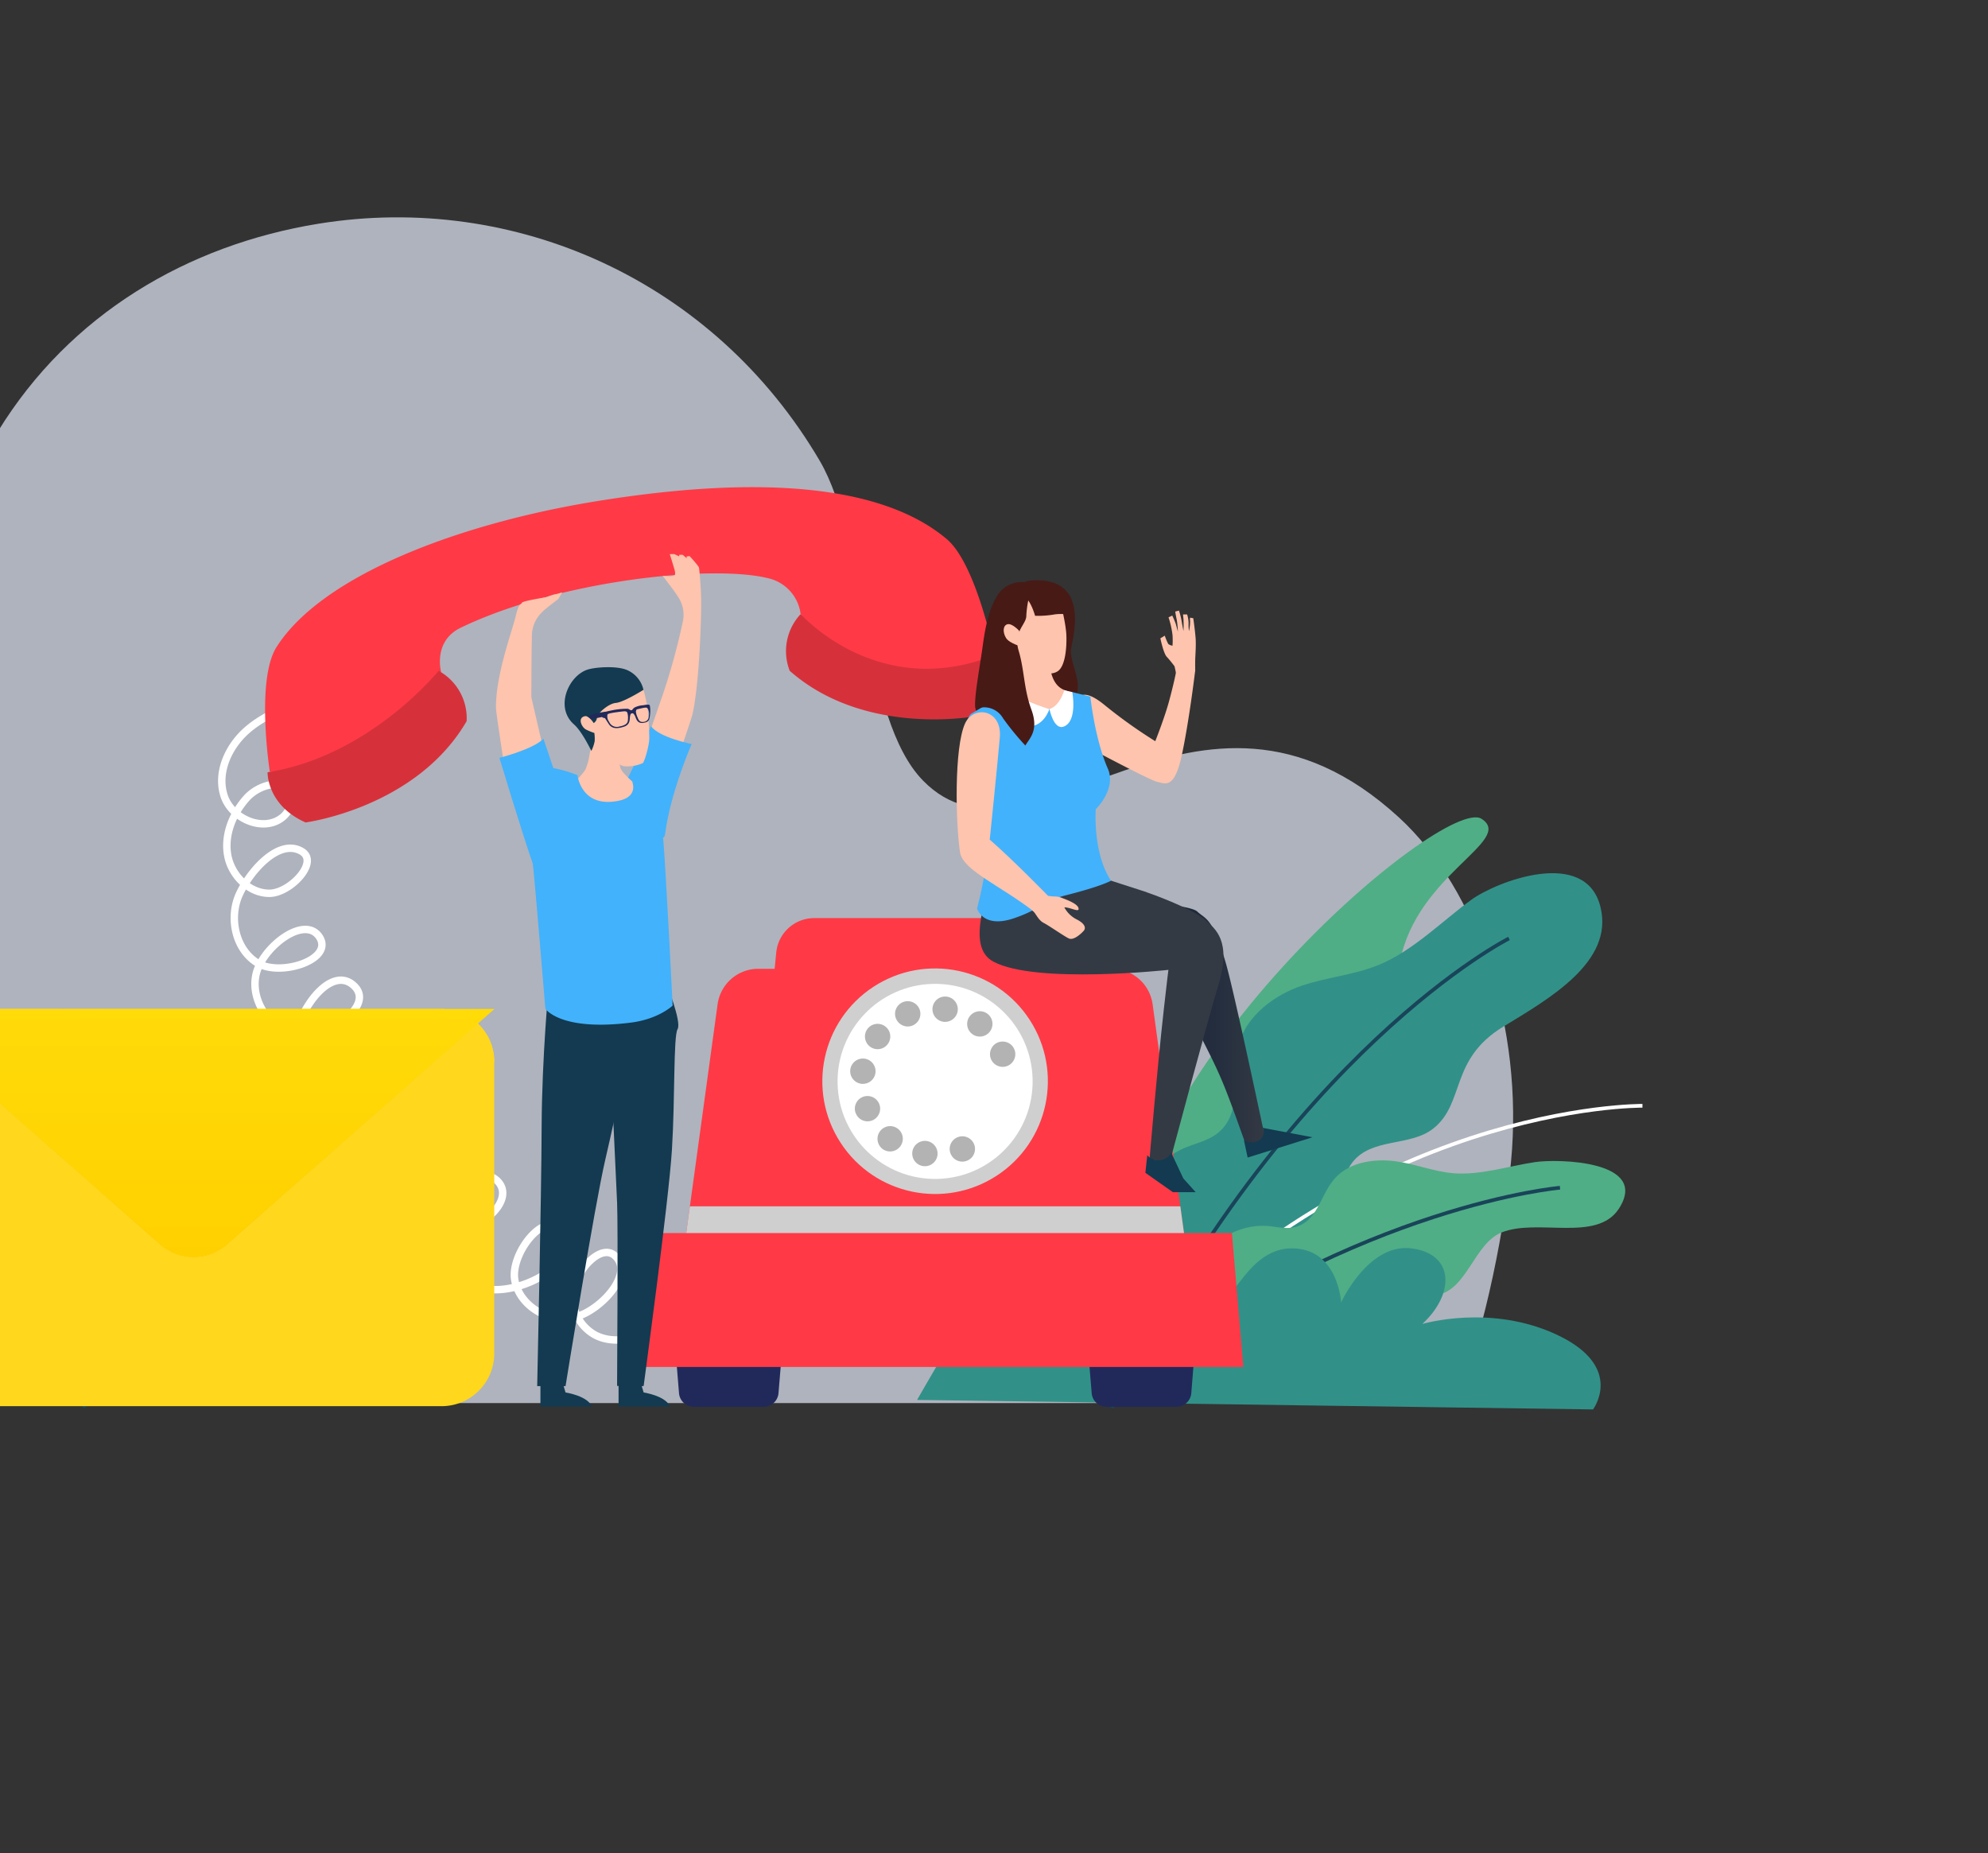
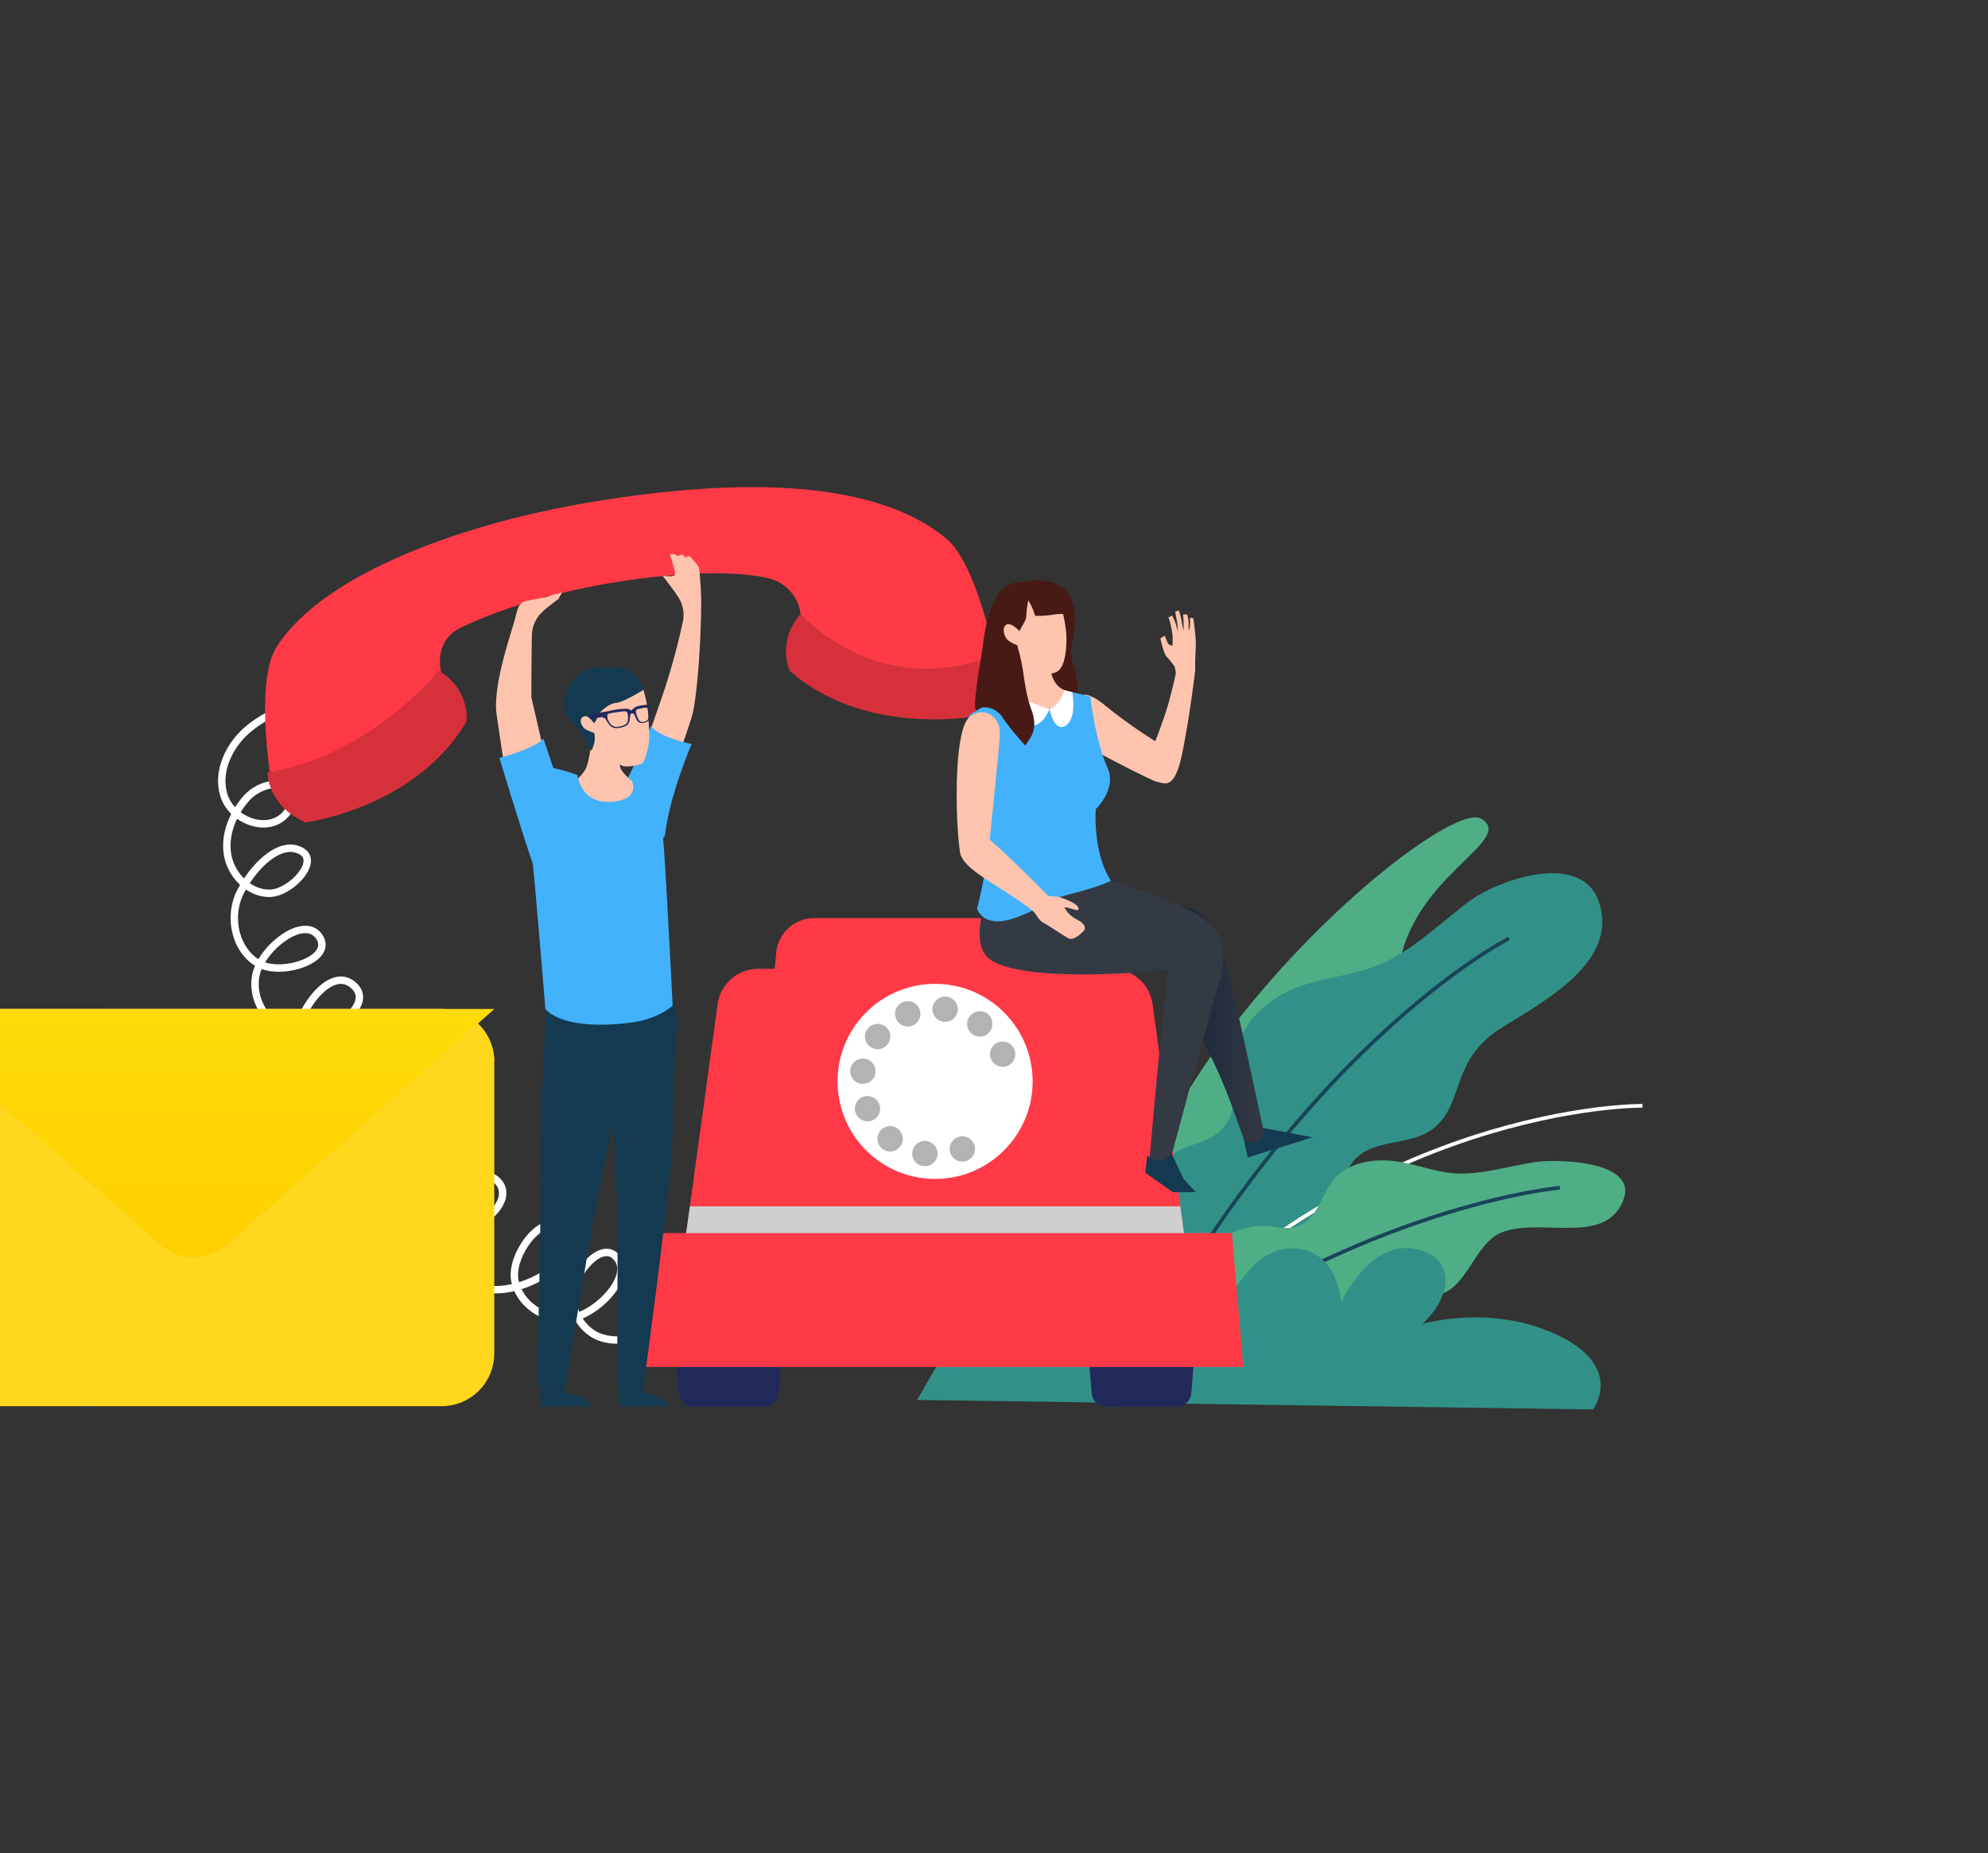
<svg xmlns="http://www.w3.org/2000/svg" width="603" height="562" viewBox="0 0 603 562" fill="none">
  <rect x="0" y="0" width="603" height="562" fill="#333333" stroke="none" />
-   <path d="M-84.483 289.474c-34.586 21.749-52.704 70.755-24.728 136.071h550.85c9.34-23.671 14.938-54.75 16.691-73.262 3.833-40.363-9.891-82.3-34.079-104.431-61.214-56.02-112.108 21.794-144.277-11.105-18.58-18.985-16.86-72.285-31.348-97.024-32.091-54.615-92.494-81.535-152.044-71.869-39.632 6.43-75.375 27.404-97.181 62.944-29.865 48.591-8.127 83.413-21.356 116.998-14.6 37.395-39.43 27.144-62.528 41.678z" fill="#AFB3BD" />
  <path d="M29.41 417.556v8.497H13.078s.618-3.08 8.363-4.496l1.124-4.001h6.845zm-24.84 0v8.497h-16.332s.619-3.08 8.363-4.496l1.124-4.001H4.57z" fill="#133A50" />
  <path d="M94.66 211.692c-7.025 2.417-14.253 4.935-19.828 9.847-5.575 4.912-9.183 12.836-6.834 19.894 2.35 7.059 12.15 11.151 17.816 6.34 2.034-1.731 3.293-4.699 2.248-7.126-2.17-4.822-9.69-2.563-13.218 1.36-4.193 4.664-6.846 11.026-5.811 17.208 1.034 6.182 6.429 11.723 12.69 11.712 6.26-.011 15.185-9.453 9.823-12.69-6.811-4.102-15.556 5.688-18.906 12.893-3.349 7.204-1.258 16.983 5.62 21.03 6.88 4.046 22.896-1.068 18.693-7.868-4.496-7.127-17.58 3.158-19.322 11.374-1.742 8.217 4.687 17.231 13.027 18.243 8.34 1.012 22.806-8.486 17.029-14.612-8.352-8.823-22.267 13.645-18.243 25.099 4.024 11.453 20.603 16.028 29.921 8.228 1.742-1.462 3.372-3.552 2.99-5.8-.539-3.754-5.676-4.811-9.262-3.608-9.385 3.136-13.611 16.253-7.868 24.278 5.744 8.025 19.569 8.172 25.515.27a6.801 6.801 0 0 0 1.641-5.35c-.596-2.631-3.698-4.103-6.339-3.608a10.307 10.307 0 0 0-6.295 4.72c-5.339 7.925-3.54 19.828 3.923 25.852 7.463 6.025 19.468 5.16 26.043-1.787 1.709-1.809 3.125-4.226 2.675-6.676-.528-2.833-3.552-4.732-6.429-4.665a11.247 11.247 0 0 0-7.52 3.799c-8.396 8.711-4.81 25.582 6.407 30.135 11.218 4.552 33.462-7.981 25.594-17.164-5.261-6.137-15.635 7.138-14.309 15.107 1.327 7.969 10.498 13.409 18.31 11.352 7.812-2.057 18.119-13.263 12.072-18.636-4.271-3.799-11.24 4.238-12.499 9.801a13.138 13.138 0 0 0 6.744 14.376c5.53 2.709 12.297 1.124 17.613-2.034 5.317-3.158 9.723-7.553 14.837-10.97a46.347 46.347 0 0 1 35.462-6.643" stroke="#fff" stroke-width="2.248" stroke-miterlimit="10" />
  <path d="M449.361 248.327c-11.386-7.273-112.872 78.286-109.152 145.872 0 0 19.749-26.672 36.969-39.677 17.219-13.004 18.905-26.616 18.871-40.093-.033-13.477 25.718-7.868 28.618-22.873 5.136-26.459 34.933-36.699 24.694-43.229z" fill="#4FAE86" />
  <path d="M456.024 311.343c-16.399 9.936-11.566 23.166-21.232 30.899-7.036 5.62-18.771 2.686-24.616 10.341-6.586 8.632.899 20.513 1.461 30.91.765 14.376-12.049 25.144-25.076 29.505-15.118 5.069-34.687 3.484-42.959-11.555-9.779-17.737-2.462-44.499 14.679-52.828 4.159-2.023 9.453-2.574 12.847-6.677 5.744-6.912 2.057-16.86 4.721-25.672 2.585-8.565 11.072-14.612 18.883-17.276 7.812-2.663 15.736-3.214 23.402-6.316 10.386-4.215 19.49-13.488 28.1-19.749 7.722-5.62 34.844-16.062 39.239 2.248 4.058 16.613-15.68 27.774-29.449 36.17z" fill="#319188" />
  <path d="M457.712 284.617s-67.013 33.72-120.482 142.344" stroke="#194459" stroke-width="1.124" stroke-miterlimit="10" />
  <path d="M498.186 335.378s-86.177-.966-157.776 81.164" stroke="#fff" stroke-width="1.124" stroke-miterlimit="10" />
  <path d="M455.454 373.796c-8.205 3.294-10.442 17.141-19.277 18.895-6.44 1.281-13.297-4.417-19.591-1.461-7.081 3.372-5.834 13.319-8.733 20.097-3.991 9.374-15.883 12.038-25.852 10.565-11.634-1.719-24.122-9.104-24.897-21.356-.922-14.454 12.364-29.055 26.324-28.763 3.372.068 7.081 1.45 10.633 0 5.98-2.518 6.654-10.037 11.184-14.758 4.53-4.721 11.925-5.62 17.984-4.822 6.058.798 11.476 3.102 17.523 3.631 8.228.708 17.175-2.248 24.885-3.372 6.879-1.034 34.968-.484 25.347 14.218-6.744 10.161-24.582 2.754-35.53 7.126z" fill="#4FAE86" />
  <path d="M473.177 360.231s-59.864 5.07-129.462 56.673" stroke="#194459" stroke-width="1.124" stroke-miterlimit="10" />
  <path d="M278.164 424.588s13.623-23.851 15.848-26.313c14.006-15.5 32.596-15.68 51.513-11.757 5.474 1.124 19.974 8.745 25.234 7.699 4.092-.82 8.992-16.399 22.121-15.578 13.128.82 13.903 16.388 13.903 16.388s8.228-18.085 21.356-16.411c13.129 1.675 13.106 13.882 3.282 22.93 0 0 20.896-6.272 41.173 3.439 20.277 9.712 10.599 22.48 10.599 22.48l-205.029-2.877z" fill="#319188" />
  <path d="M-86.362 248.327c11.386-7.273 112.872 78.286 109.151 145.872 0 0-19.748-26.672-36.968-39.677-17.22-13.004-18.905-26.616-18.872-40.093.034-13.477-25.717-7.868-28.617-22.873-5.137-26.459-34.934-36.699-24.694-43.229z" fill="#4FAE86" />
-   <path d="M-93.025 311.343c16.4 9.936 11.566 23.166 21.233 30.899 7.036 5.62 18.77 2.686 24.615 10.341 6.587 8.632-.899 20.513-1.461 30.91-.764 14.376 12.05 25.144 25.076 29.505 15.118 5.069 34.687 3.484 42.96-11.555 9.779-17.737 2.461-44.499-14.68-52.828-4.158-2.023-9.453-2.574-12.847-6.677-5.744-6.912-2.057-16.86-4.72-25.672-2.586-8.565-11.072-14.612-18.884-17.276-7.812-2.663-15.736-3.214-23.402-6.316-10.385-4.215-19.49-13.488-28.1-19.749-7.722-5.62-34.844-16.062-39.239 2.248-4.001 16.613 15.68 27.774 29.45 36.17z" fill="#319188" />
  <path d="M-94.71 284.617s67.012 33.72 120.48 142.344" stroke="#194459" stroke-width="1.124" stroke-miterlimit="10" />
  <path d="M-135.188 335.378s86.178-.966 157.776 81.164" stroke="#fff" stroke-width="1.124" stroke-miterlimit="10" />
  <path d="M-92.451 373.796c8.205 3.294 10.442 17.141 19.276 18.895 6.441 1.281 13.297-4.417 19.592-1.461 7.081 3.372 5.833 13.319 8.733 20.097 3.99 9.374 15.882 12.038 25.852 10.565 11.634-1.719 24.121-9.104 24.897-21.356.922-14.454-12.364-29.055-26.324-28.763-3.372.068-7.081 1.45-10.633 0-5.98-2.518-6.654-10.037-11.24-14.758-4.586-4.721-11.926-5.62-17.984-4.822-6.059.798-11.476 3.102-17.523 3.631-8.228.708-17.175-2.248-24.886-3.372-6.879-1.034-34.967-.484-25.346 14.218 6.8 10.161 24.638 2.754 35.586 7.126z" fill="#4FAE86" />
  <path d="M-110.18 360.231s59.865 5.103 129.463 56.673" stroke="#194459" stroke-width="1.124" stroke-miterlimit="10" />
  <path d="M84.835 424.588s-13.622-23.851-15.848-26.313c-14.005-15.5-32.596-15.68-51.513-11.757-5.474 1.124-19.973 8.745-25.234 7.699-4.091-.82-8.992-16.399-22.12-15.578-13.128.82-13.904 16.388-13.904 16.388s-8.227-18.085-21.356-16.411c-13.128 1.675-13.004 13.882-3.226 22.93 0 0-20.895-6.272-41.172 3.439-20.277 9.712-10.599 22.48-10.599 22.48l204.972-2.877z" fill="#319188" />
  <path d="M231.652 426.668h-21.199a4.494 4.494 0 0 1-4.496-4.125l-1.371-16.781h32.944l-1.393 16.736a4.5 4.5 0 0 1-4.485 4.17zm125.194 0h-21.221a4.492 4.492 0 0 1-4.496-4.125l-1.383-16.781h32.945l-1.349 16.781a4.5 4.5 0 0 1-4.496 4.125z" fill="#21295B" />
  <path d="M360.485 383.844H206.789l10.869-79.242a12.467 12.467 0 0 1 12.364-10.779h107.23a12.47 12.47 0 0 1 12.364 10.779l10.869 79.242z" fill="#FF3A46" />
  <path d="M339.75 368.48H227.586l7.868-79.613a11.577 11.577 0 0 1 11.521-10.42h73.24a11.58 11.58 0 0 1 11.566 10.42l7.969 79.613z" fill="#FF3A46" />
  <path d="M209.251 365.861l-2.462 17.984h153.696l-2.462-17.984H209.251z" fill="#CFCFCF" style="mix-blend-mode:multiply" />
  <path d="M377.122 414.585H190.145l3.461-40.621h180.065l3.451 40.621z" fill="#FF3A46" />
-   <path d="M302.298 356.588c15.83-10.307 20.307-31.496 9.999-47.326-10.307-15.83-31.496-20.306-47.326-9.999-15.83 10.308-20.306 31.496-9.999 47.326 10.308 15.83 31.496 20.307 47.326 9.999z" fill="#CFCFCF" style="mix-blend-mode:multiply" />
  <path d="M284.326 357.552c16.335-.382 29.266-13.933 28.884-30.267-.382-16.334-13.933-29.266-30.267-28.884-16.334.382-29.266 13.933-28.884 30.267.382 16.334 13.933 29.266 30.267 28.884z" fill="#fff" />
  <path d="M291.899 352.307a3.901 3.901 0 0 1-2.72-1.124 3.476 3.476 0 0 1-.472-.596 4.498 4.498 0 0 1-.36-.652 5.3 5.3 0 0 1-.214-.719 4.322 4.322 0 0 1-.078-.753 3.863 3.863 0 0 1 1.124-2.709 3.903 3.903 0 0 1 3.473-1.057c.242.053.479.128.708.225.237.091.463.208.674.349.208.145.403.306.585.483a3.867 3.867 0 0 1 1.124 2.709c-.004.253-.03.505-.079.753a5.296 5.296 0 0 1-.213.719 6 6 0 0 1-.349.652 4.325 4.325 0 0 1-.483.596c-.182.173-.377.33-.585.472a2.89 2.89 0 0 1-.674.348 3.207 3.207 0 0 1-.708.225c-.248.054-.5.08-.753.079zm-11.904 1.358a3.855 3.855 0 0 1-3.259-4.35 3.853 3.853 0 0 1 4.35-3.26 3.856 3.856 0 0 1 3.259 4.35 3.841 3.841 0 0 1-3.81 3.294l-.54-.034zm-12.364-5.249a3.856 3.856 0 0 1 .481-6.374 3.836 3.836 0 0 1 4.914 5.699 3.833 3.833 0 0 1-3.034 1.484 3.821 3.821 0 0 1-2.338-.787l-.023-.022zm-8.059-10.734a3.836 3.836 0 0 1 2.113-4.991 3.843 3.843 0 0 1 5.002 2.124 3.856 3.856 0 0 1-2.124 5.002 4.024 4.024 0 0 1-1.439.27 3.812 3.812 0 0 1-3.529-2.405h-.023zm1.619-8.992a3.853 3.853 0 0 1-3.271-4.35 3.864 3.864 0 0 1 4.35-3.26 3.868 3.868 0 0 1 3.271 4.339 3.845 3.845 0 0 1-3.811 3.304 4.462 4.462 0 0 1-.517-.011l-.022-.022zm2.652-11.297a3.84 3.84 0 0 1-1.454-2.558 3.834 3.834 0 0 1 .78-2.837 3.838 3.838 0 0 1 4.047-1.337c.486.135.94.364 1.337.674a3.822 3.822 0 0 1 .674 5.384 3.81 3.81 0 0 1-3.034 1.484 3.85 3.85 0 0 1-2.327-.787l-.023-.023zm31-3.821a3.846 3.846 0 0 1-1.454-2.552 3.843 3.843 0 0 1 .78-2.832 3.845 3.845 0 0 1 5.395-.686 3.852 3.852 0 0 1-.677 6.486 3.842 3.842 0 0 1-4.021-.394l-.023-.022zm-23.075-4.654a3.823 3.823 0 0 1 2.124-4.99 3.858 3.858 0 0 1 5.002 2.113c.188.469.282.97.277 1.475a3.82 3.82 0 0 1-.309 1.468 3.834 3.834 0 0 1-2.104 2.059 3.757 3.757 0 0 1-1.427.281 3.84 3.84 0 0 1-3.541-2.383l-.022-.023zm14.364.967a3.843 3.843 0 0 1-3.259-4.35 3.841 3.841 0 0 1 4.338-3.259 3.844 3.844 0 0 1 3.271 4.338 3.853 3.853 0 0 1-3.799 3.305 4.433 4.433 0 0 1-.528-.012l-.023-.022zm17.997 13.682a4.014 4.014 0 0 1-1.472-.293 7.463 7.463 0 0 1-.663-.348 4.92 4.92 0 0 1-.585-.483 3.855 3.855 0 0 1-1.124-2.709 3.565 3.565 0 0 1 .079-.764c.047-.244.123-.482.225-.709.089-.237.206-.464.348-.674.142-.207.299-.403.472-.584a3.97 3.97 0 0 1 .585-.473c.211-.137.433-.257.663-.359.233-.09.474-.158.719-.203a3.85 3.85 0 0 1 3.945 1.619c.139.213.255.439.349.674a3.492 3.492 0 0 1 .292 1.473 3.836 3.836 0 0 1-3.833 3.833z" fill="#B3B3B3" />
  <path d="M239.532 203.444a16.418 16.418 0 0 1 3.294-17.164s27.819 17.984 58.909 12.938c0 0 3.371 9.374-6.149 18.062 0-.056-33.281 6.261-56.054-13.836z" fill="#D6313B" />
  <path d="M287.156 163.486c-20.018-16.86-57.931-19.254-105.926-11.521-41.273 6.643-83.3 22.232-97.338 44.252-6.384 10.026-2.046 37.878-2.046 37.878 38.014 2.372 51.94-30.348 51.94-30.348s-2.54-9.273 5.98-13.375c29.797-14.342 76.016-19.232 93.202-15.006a12.752 12.752 0 0 1 9.869 10.825s23.48 26.661 58.83 12.476c-.011.034-5.429-27.516-14.511-35.181z" fill="#FF3A46" />
  <path d="M141.542 218.719a16.414 16.414 0 0 0-8.509-15.276s-20.76 25.852-51.872 30.775c0 0-.292 9.97 11.51 15.219.033.023 33.573-4.406 48.871-30.718z" fill="#D6313B" />
  <path d="M133.934 306.033H-16.524c-8.828 0-15.984 7.156-15.984 15.983v88.482c0 8.827 7.156 15.983 15.984 15.983h150.458c8.827 0 15.983-7.156 15.983-15.983v-88.482c0-8.827-7.156-15.983-15.983-15.983z" fill="#FFD71D" />
  <path d="M149.917 322.016a15.975 15.975 0 0 0-4.678-11.305 15.977 15.977 0 0 0-11.305-4.678H-16.513a15.985 15.985 0 0 0-15.995 15.983l82.727 67.058a13.33 13.33 0 0 0 16.78 0l82.918-67.058z" fill="#FFD71D" style="mix-blend-mode:multiply" />
  <path style="mix-blend-mode:overlay" opacity=".7" d="M-21.852 414.05v-88.482A15.984 15.984 0 0 1-5.87 309.585h149.74a15.813 15.813 0 0 0-9.936-3.552H-16.513a15.985 15.985 0 0 0-15.995 15.983v88.482a15.993 15.993 0 0 0 15.995 15.983h.708a15.885 15.885 0 0 1-6.047-12.431z" fill="url(#a)" />
  <path d="M48.623 377.418l-81.13-71.385h182.424l-81.13 71.385a15.262 15.262 0 0 1-20.165 0z" fill="url(#b)" />
  <path d="M48.623 377.418l-81.13-71.385h182.424l-81.13 71.385a15.262 15.262 0 0 1-20.165 0z" fill="#FD0" style="mix-blend-mode:overlay" opacity=".7" />
  <path d="M204.508 233.161s5.193-14.983 5.564-16.635c2.147-9.734 2.731-30.843 2.596-35.327-.135-4.485-.55-8.43-.64-8.992-.09-.562-2.878-3.597-2.889-3.563a5.717 5.717 0 0 1-.865.101v.562l-1.203-1.046h-1.001l-.101.472-1.438-.685h-1.372s.888 2.855 1.394 4.586c.506 1.731 0 1.877 0 1.877-.492.2-1.02.296-1.551.281a10.843 10.843 0 0 0-1.956-.09s4.193 5.463 4.384 5.968a9.795 9.795 0 0 1 1.686 7.868 200.015 200.015 0 0 1-5.969 21.806c.135-.304-5.62 16.174-5.62 16.174l8.981 6.643z" fill="#FEC4AD" />
  <path d="M201.732 252.987c1.607-12.611 8.059-27.335 8.059-27.335s-9.857-1.945-12.364-5.452c0 0-3.372 8.295-5.35 12.42-2.17 4.575-5.193 9.543-1.383 12.263 3.811 2.72 10.465 12.51 11.038 8.104z" fill="#42B2FC" />
  <path d="M163.922 418.507v8.104h15.59s-.596-2.934-7.981-4.294l-1.124-3.81h-6.485zm23.703 0v8.104h15.579s-.585-2.934-7.981-4.294l-1.124-3.81h-6.474z" fill="#133A50" />
  <path d="M166.538 297.858s-2.18 22.66-2.248 43.949c-.067 21.288-1.349 78.59-1.349 78.59h8.599s8.868-55.166 12.094-68.856c3.226-13.691 11.6-53.424 11.6-53.424l-28.696-.259z" fill="#133A50" />
  <path d="M179.768 222.697s-.562 4.339-1.023 6.542a17.231 17.231 0 0 1-1.124 4.035c-.742 1.495-5.316 6.047-5.316 6.047s14.252 7.52 18.445 7.52c4.192 0 2.72-8.408 2.72-8.408s-4.564-3.608-5.249-5.429a40.546 40.546 0 0 1-1.102-7.081l-7.351-3.226z" fill="#FEC4AD" />
  <path d="M185.242 322.408s1.608 35.968 1.933 42.296c.326 6.329 0 55.627 0 55.627s8.06.214 8.06 0c0-.213 7.598-55.896 8.576-71.632.978-15.736.416-34.406 1.719-36.587 1.304-2.18-3.529-14.184-3.529-14.184l-11.409-.416-5.35 24.896z" fill="#133A50" />
  <path d="M175.161 235.084s-12.038-4.833-14.027-.866c-1.507 2.99-.214 22.255.46 27.639.585 4.676 3.822 44.072 3.822 44.072s4.496 6.969 26.155 4.193c8.341-1.124 12.454-5.137 12.454-5.137s-2.349-47.005-2.989-51.704a100.157 100.157 0 0 0-2.878-12.071l-6.44-4.249s2.057 4.496-3.766 5.833c-11.712 2.586-12.791-7.71-12.791-7.71z" fill="#42B2FC" />
  <path d="M191.156 206.31c1.371.55 3.754 1.775 4.023 2.911a48.276 48.276 0 0 1 1.36 6.451c.124 2.001.405 5.778.405 8.138 0 2.361-1.427 7.126-1.967 7.632a11.691 11.691 0 0 1-5.833.944c-1.338-.382-9.195-4.496-9.689-9.419 0 0-1.394.731-3.957-3.428-.663-1.124 1.641-9.116 1.945-10.554.753-3.485 9.351-.742 11.24-1.293a4.173 4.173 0 0 0 2.473-1.382z" fill="#FEC4AD" />
  <path d="M195.179 209.22s-6.024 3.777-8.373 3.968c-2.35.191-5.8 3.428-5.733 4.428a2.155 2.155 0 0 1-.989 1.686s-1.461-2.326-2.664-2.09c-2.371.483-.978 3.372.315 4.046.82.411 1.669.76 2.54 1.045.118.827.152 1.663.101 2.496a11.383 11.383 0 0 1-1.011 2.945s-2.777-5.856-5.261-8.037c-5.923-5.193-1.641-14.837 4.193-16.646 2.36-.731 8.823-1.214 11.982.191a8.58 8.58 0 0 1 4.9 5.968z" fill="#133A50" />
  <path d="M182.625 217.468c.09.236.697.281.809.326.113.045.147.146 1.226 1.81.809 1.225 2.147 1.618 4.642.775 1.922-.64 1.652-2.248 1.787-3.068.135-.821.303-.911.607-.967.303-.056.472 0 .865.708.394.709.574 2.473 2.574 2.181 1.372-.214 1.731-.596 1.922-1.686.158-.867.21-1.75.158-2.63-.056-.72-.068-1.124-.439-1.203a7.025 7.025 0 0 0-1.641.18 6.749 6.749 0 0 0-2.686.697c-.652.472-.584.764-.922.82-.337.057-.404-.224-1.124-.449a22.748 22.748 0 0 0-5.136.551c-1.192.202-2.833.651-2.799 1.124.021.282.073.561.157.831zm10.296-1.776c.056-.584.101-.517 1.574-.854 1.472-.337 1.629-.27 1.933 0 .427.713.556 1.565.36 2.372a1.632 1.632 0 0 1-1.428 1.708c-1.292.225-1.596-.416-1.967-1.315a5.6 5.6 0 0 1-.528-1.911h.056zm-8.587.956c.202-.315 2.191-.585 3.698-.776 1.506-.191 2-.247 2.248.281a5.22 5.22 0 0 1 .191 1.933c0 .967-.225 1.81-2.563 2.248a2.53 2.53 0 0 1-3.136-1.393 2.764 2.764 0 0 1-.495-2.293h.057zm-5.081 1.495l3.294-.675 1.124-1.63s-1.271.18-3.372.652a6.241 6.241 0 0 0-1.979.933c.355.177.672.421.933.72z" fill="#21295B" />
  <path d="M153.322 234.543s-2.843-18.051-2.877-19.737c-.157-9.97 4.889-23.368 5.924-27.729 1.034-4.362 1.708-3.687 1.922-4.26.213-.574 7.44-1.686 7.44-1.686a19.161 19.161 0 0 1 2.406-.855c.449 0 2.36-.618 2.36-.618l-1.124 2.001s-4.496 3.372-4.811 3.889a9.885 9.885 0 0 0-3.225 7.396c-.192 8.924-.158 18.58-.158 18.58-.067-.326 4.271 18.478 4.271 18.478l-12.128 4.541z" fill="#FEC4AD" />
  <path d="M161.593 261.89c-3.069-8.7-10.116-32.046-10.116-32.046s10.419-2.63 13.353-5.811l4.979 14.77c1.619 4.788 4.046 10.116-.056 12.364-4.103 2.248-6.688 14.859-8.16 10.723z" fill="#42B2FC" />
  <path d="M363.116 276.426c2.709 2.518 4.62 1.675 8.677 15.579 2.597 8.891 12.061 53.705 12.061 53.705l-5.62 2.45c-7.643-21.423-7.632-21.356-16.568-38.778a77.635 77.635 0 0 1-6.148-16.748l-16.512-.989c-10.329-4.237-6.744-19.31-6.744-19.31s28.145 1.574 30.854 4.091z" fill="url(#c)" />
  <path d="M300.555 263.104l14.904-9.542 14.41 11.24 17.984 5.799h-.101c7.227 2.507 15.466 6.16 17.984 8.52 2.708 2.518 8.047 6.092 3.743 19.929-2.743 8.834-14.725 53.615-14.725 53.615l-6.069-1.124s2.158-25.954 4.316-45.365c1.045-9.408 1.405-12.027 1.405-12.027s-40.093 4.373-53.008-2.45c-9.06-4.721-.843-21.356-.843-28.595z" fill="url(#d)" />
  <path d="M355.17 349.426s-.18 1.63-2.788 2.36a4.496 4.496 0 0 1-4.395-1.416l-.573 5.328 8.34 5.878h6.924l-3.743-4.159-3.765-7.991zm27.796-7.372a2.864 2.864 0 0 1-1.034 3.776 4.495 4.495 0 0 1-4.62 0l1.124 5.249 19.693-6.159-15.163-2.866z" fill="#133A50" />
  <path d="M360.294 209.398a41.843 41.843 0 0 1-3.282-3.9l-.753-3.428s-1.327-1.776-2.35-2.855c-1.022-1.079-1.944-5.62-1.944-5.62l1.337-.809c.282.862.632 1.7 1.046 2.506.37.305.825.49 1.304.529.069-1.063.069-2.13 0-3.193a27.71 27.71 0 0 0-1.214-5.395l1.124-.539a26.11 26.11 0 0 1 1.056 2.472c.236.787.652 2.395.652 2.395a27.255 27.255 0 0 0-.348-3.653c-.248-1.057-.45-2.428-.45-2.428l1.124-.292c.324.963.584 1.946.776 2.944.179 1.203.595 3.249.595 3.249a36.08 36.08 0 0 0 0-3.721c-.112-.876-.123-1.304-.123-1.304h1.236c.288.906.436 1.849.439 2.799-.024.752.017 1.504.123 2.248a14.34 14.34 0 0 0 .349-3.035 2.725 2.725 0 0 1 0-1.034l.955.169s.539 3.777.708 6.058c.169 2.282-.101 5.182-.124 6.8-.022 1.619 0 2.878 0 2.878l-2.236 6.159z" fill="#FEC4AD" />
  <path d="M335.04 213.827a149.592 149.592 0 0 0 15.377 10.97s2.855-7.171 4.215-12.251c1.63-6.07 2.113-8.869 2.113-8.869l5.8-.472s-1.844 15.511-4.125 26.043c-2.248 10.229-5.002 8.396-7.453 7.868-2.45-.528-25.526-12.903-25.526-12.903l2.462-13.174s1.652-1.731 7.137 2.788z" fill="#FEC4AD" />
  <path d="M310.66 176.57c1.237-.708 7.194-1.191 10.925 1.124 7.138 4.395 3.71 16.444 3.271 19.209-.438 2.766 2.113 7.779 2.068 11.083-.045 3.305-.831 4.496-3.304 7.722a6.184 6.184 0 0 0-.922 2.563 23.612 23.612 0 0 1-3.372-9.79c-.584-5.699-1.787-4.361-4.642-10.622-2.855-6.261-2.979-15.68-2.979-15.68l-1.045-5.609z" fill="#471A16" />
  <path d="M316.594 180.645l-5.934-4.08a8.685 8.685 0 0 0-8.015 3.833c-2.944 4.496-3.967 11.037-4.63 15.949-.664 4.912-2.395 14.129-2.248 17.793.146 3.664 4.563 4.159 4.563 4.159l14.927-6.452a44.494 44.494 0 0 1-.135-16.197 80.142 80.142 0 0 0 1.472-15.005z" fill="#471A16" />
  <path d="M321.563 181.895c.314 1.855 1.753 7.306 1.888 10.802.135 3.495-.27 9.262-2.585 10.858-2.316 1.596-6.666.314-9.847-1.001-3.18-1.315-3.956-3.552-4.574-5.62-.618-2.068-.405-7.497.326-11.397a6.945 6.945 0 0 1 6.081-6.025c2.866-.528 8.711 2.383 8.711 2.383z" fill="#FEC4AD" />
  <path d="M308.514 194.911s.809 8.689-1.012 12.78c-1.27 2.821-6.373 4.024-6.373 4.024a28.796 28.796 0 0 0 4.979 15.331c5.126 7.554 21.165 10.341 21.165 10.341a70.352 70.352 0 0 0 4.845-13.331 15.623 15.623 0 0 0-2.833-12.521s-4.327-1.416-6.407-2.248c-5.058-1.899-4.496-9.925-4.496-9.925l-9.868-4.451z" fill="#FEC4AD" />
  <path d="M318.301 215.053s-10.374-2.63-13.488-4.654l-10.273 6.104s-6.047 5.766 4.26 20.917c0 0 3.911 13.792-2.439 38.104 0 0 1.72 6.261 11.352 2.922 8.284-2.866 8.475-5.114 15.736-6.957 10.723-2.709 13.544-4.384 13.544-4.384-5.62-8.464-4.63-21.682-4.63-21.682s6.384-6.114 3.641-12.364c-3.945-8.992-5.271-21.772-5.271-21.772l-5.508-1.393a41.249 41.249 0 0 1-4.395 4.675 2.353 2.353 0 0 1-2.529.484z" fill="#42B2FC" />
  <path d="M322.82 209.332s-1.27 4.698-4.496 5.721c0 0 1.27 6.429 4.316 5.317 4.283-1.574 2.608-10.465 2.608-10.465l-2.428-.573zm-19.242.27s2.035 9.835 7.464 10.633c5.428.798 7.261-5.181 7.261-5.181s-11.51-3.372-12.634-6.902l-2.091 1.45z" fill="#fff" />
  <path d="M313.141 179.435c-1 .057-1.742 4.8-1.843 7.441-.101 2.642-4.047 4.732-2.305 10.543 1.743 5.811 1.507 11.431 3.845 17.793 2.337 6.362-.574 8.711-1.833 10.903a84.501 84.501 0 0 1-6.744-8.239 6.607 6.607 0 0 0-7.159-3.203s7.643-14.86 7.384-18.872c-.258-4.013-.966-10.116 2.248-13.78 3.215-3.665 6.407-2.586 6.407-2.586z" fill="#471A16" />
  <path d="M309.118 191.293s-2.124-2.327-3.529-1.967c-1.405.36-1.495 2.461-.428 4.181 1.068 1.72 5.036 2.698 5.036 2.698l-1.079-4.912z" fill="#FEC4AD" />
  <path d="M313.963 186.762a28.931 28.931 0 0 0 6.036-.438c3.856-.427 5.474.562 5.474.562l-1.45-6.407s-4.496-2.506-7.688-2.484c-4.069 0-7.621 1.585-5.62 2.9 2.001 1.315 3.248 5.867 3.248 5.867z" fill="#471A16" />
  <path d="M303.264 223.676c-.685 8.037-3.057 30.966-3.057 30.966 7.328 6.396 17.68 17.051 17.68 17.051s-2.944 5.812-4.203 4.834c-10.116-7.868-21.615-12.555-22.48-17.984-1.36-8.992-1.821-31.697 1.495-39.082 2.607-5.721 11.318-4.305 10.565 4.215z" fill="#FEC4AD" />
  <path d="M322.338 272.424c3.057 1.124 4.99 2.248 4.811 3.372-.135.786-2.743-.652-4.317-.607a8.708 8.708 0 0 0 3.732 3.653c2.023 1 3.159 2.382 2.068 3.551-1.09 1.169-3.079 2.81-4.383 2.248-1.304-.562-5.935-3.832-7.677-4.732-1.742-.899-2.439-3.079-3.372-3.686-.933-.607 1.641-5.204 1.641-5.204.483.134 3.001.674 3.001.674.829.133 1.667.205 2.506.214a6.077 6.077 0 0 1 1.99.517z" fill="#FEC4AD" />
  <defs>
    <radialGradient id="a" cx="0" cy="0" r="1" gradientUnits="userSpaceOnUse" gradientTransform="translate(-13.242 349.229) scale(75.51)">
      <stop stop-color="#fff" />
      <stop offset="1" stop-color="#fff" stop-opacity="0" />
    </radialGradient>
    <linearGradient id="b" x1="58.705" y1="306.033" x2="58.705" y2="381.218" gradientUnits="userSpaceOnUse">
      <stop stop-color="#FFD71D" />
      <stop offset="1" stop-color="#FEB200" />
    </linearGradient>
    <linearGradient id="c" x1="383.854" y1="310.247" x2="331.599" y2="310.247" gradientUnits="userSpaceOnUse">
      <stop stop-color="#343A44" />
      <stop offset=".3" stop-color="#232D3E" />
      <stop offset=".64" stop-color="#182439" />
      <stop offset="1" stop-color="#142138" />
    </linearGradient>
    <linearGradient id="d" x1="36369.1" y1="26979.7" x2="41234.7" y2="26979.7" gradientUnits="userSpaceOnUse">
      <stop stop-color="#343A44" />
      <stop offset=".3" stop-color="#232D3E" />
      <stop offset=".64" stop-color="#182439" />
      <stop offset="1" stop-color="#142138" />
    </linearGradient>
  </defs>
</svg>